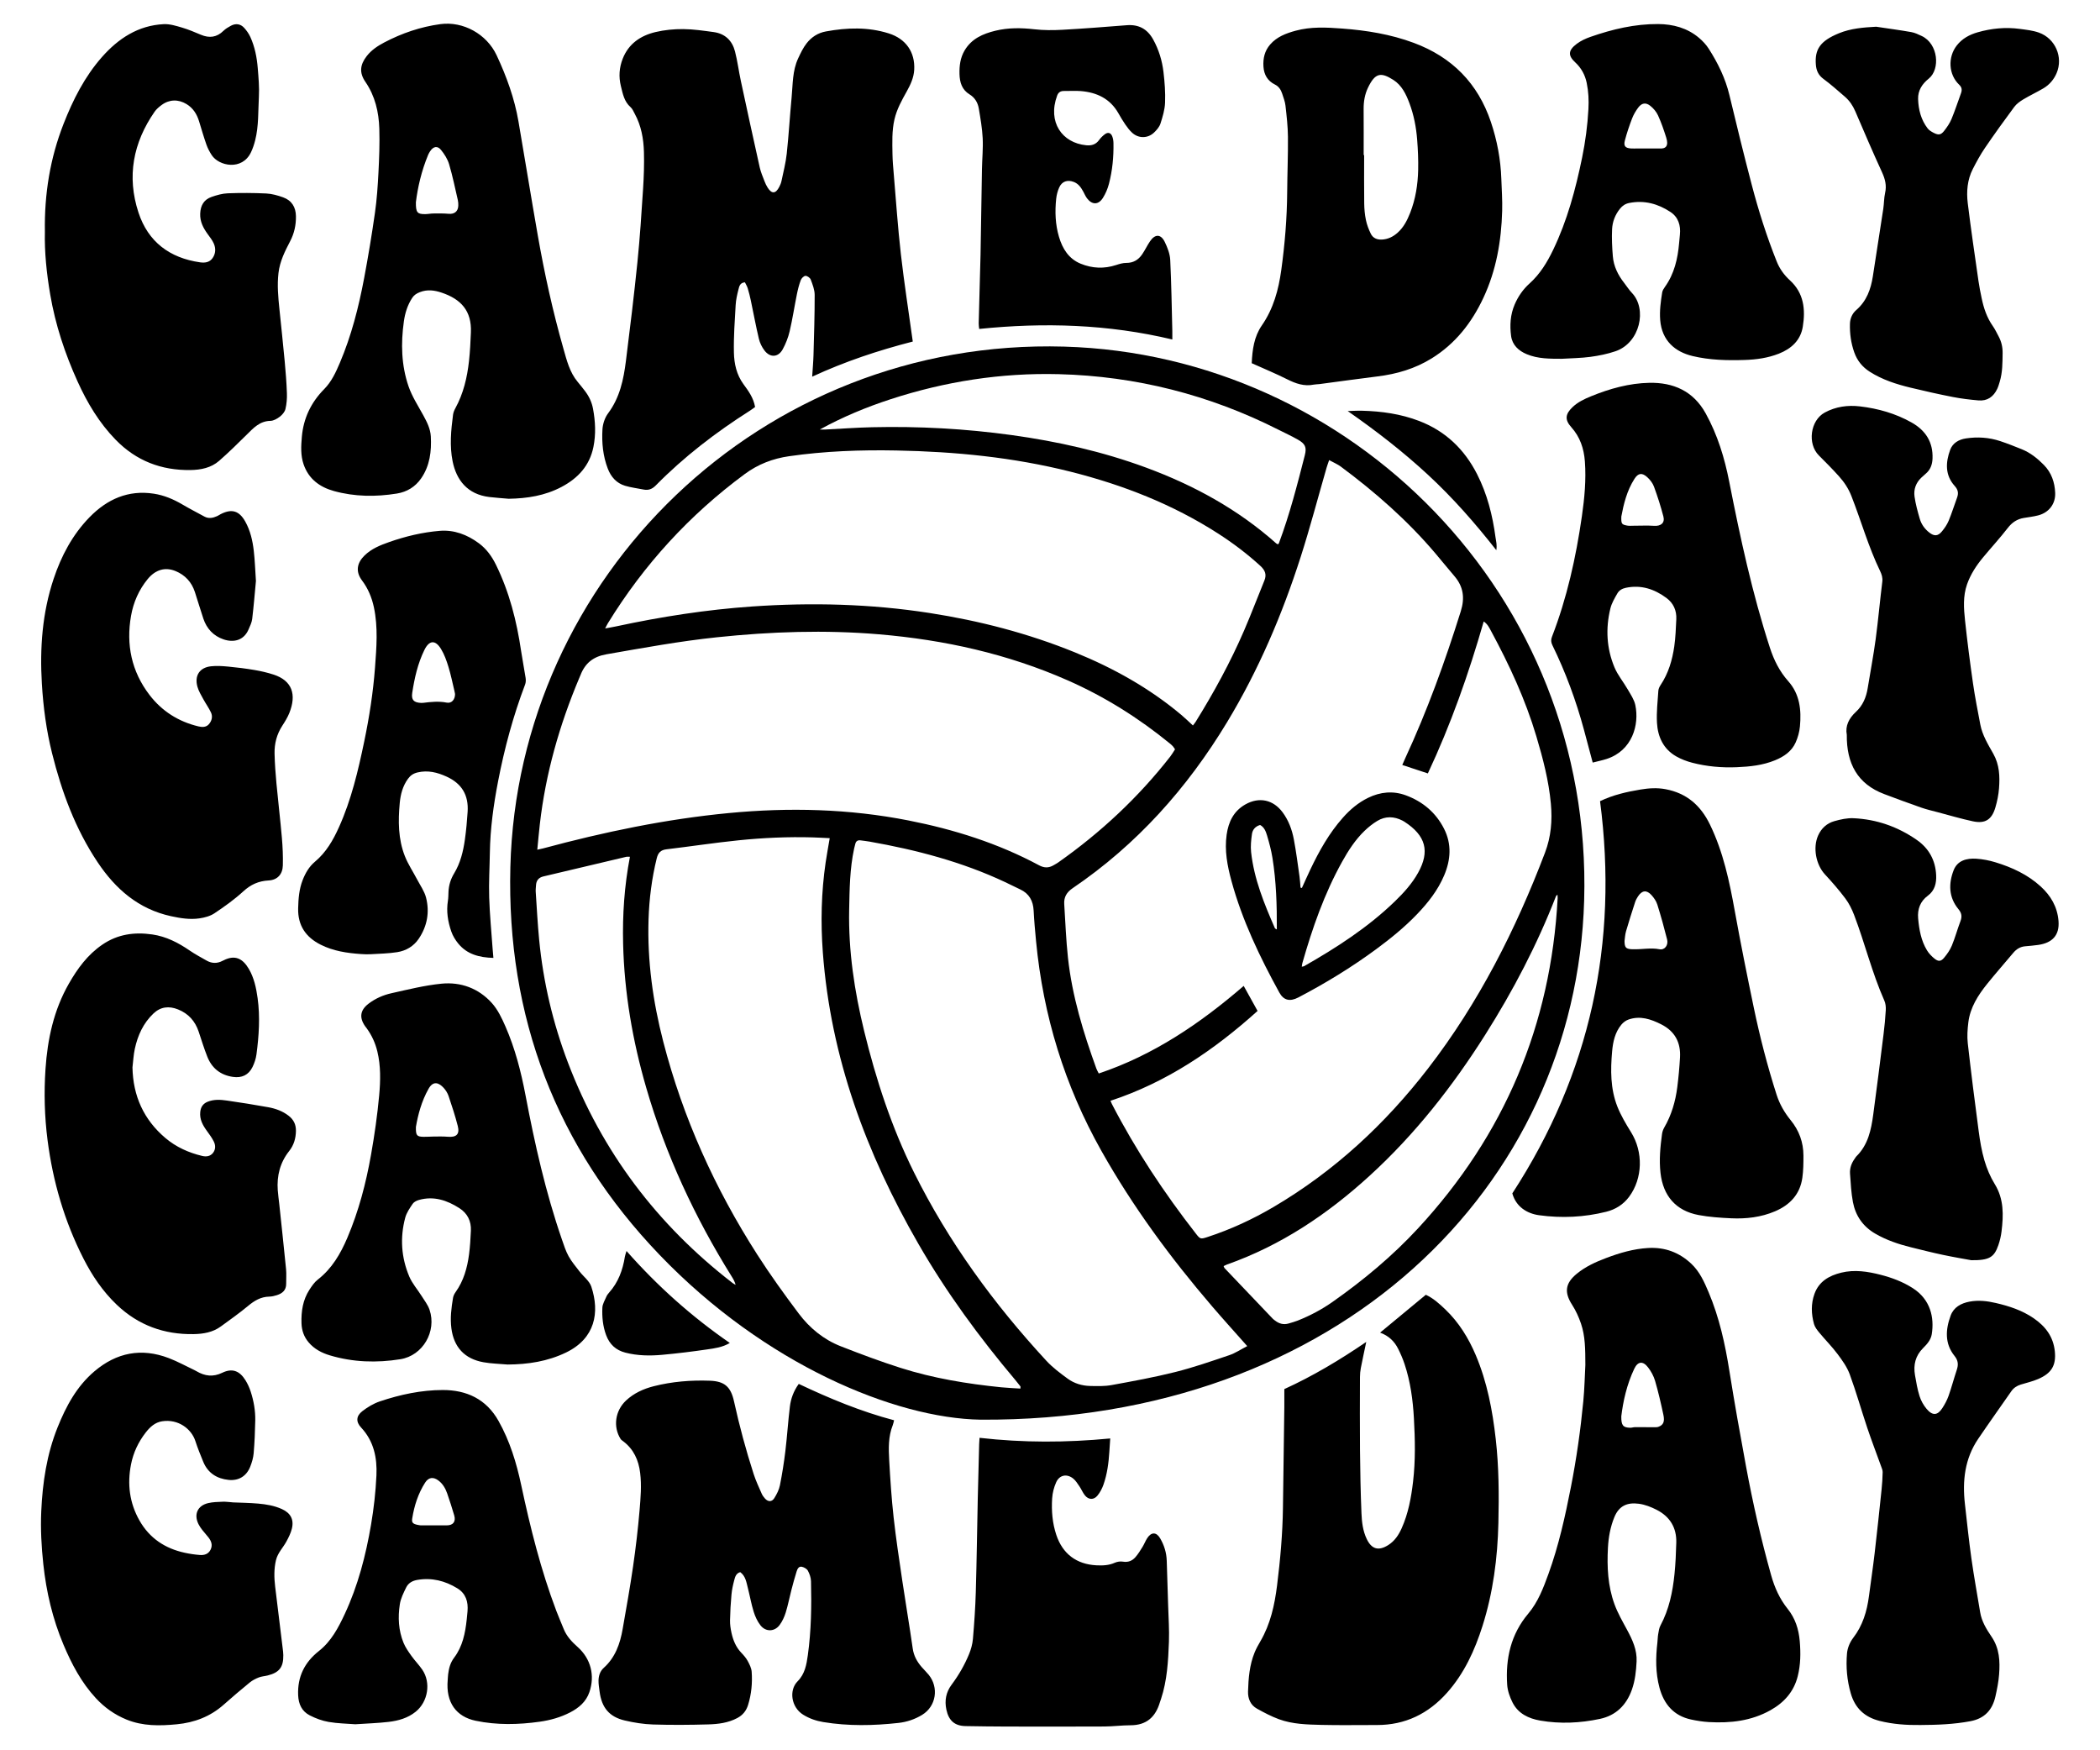
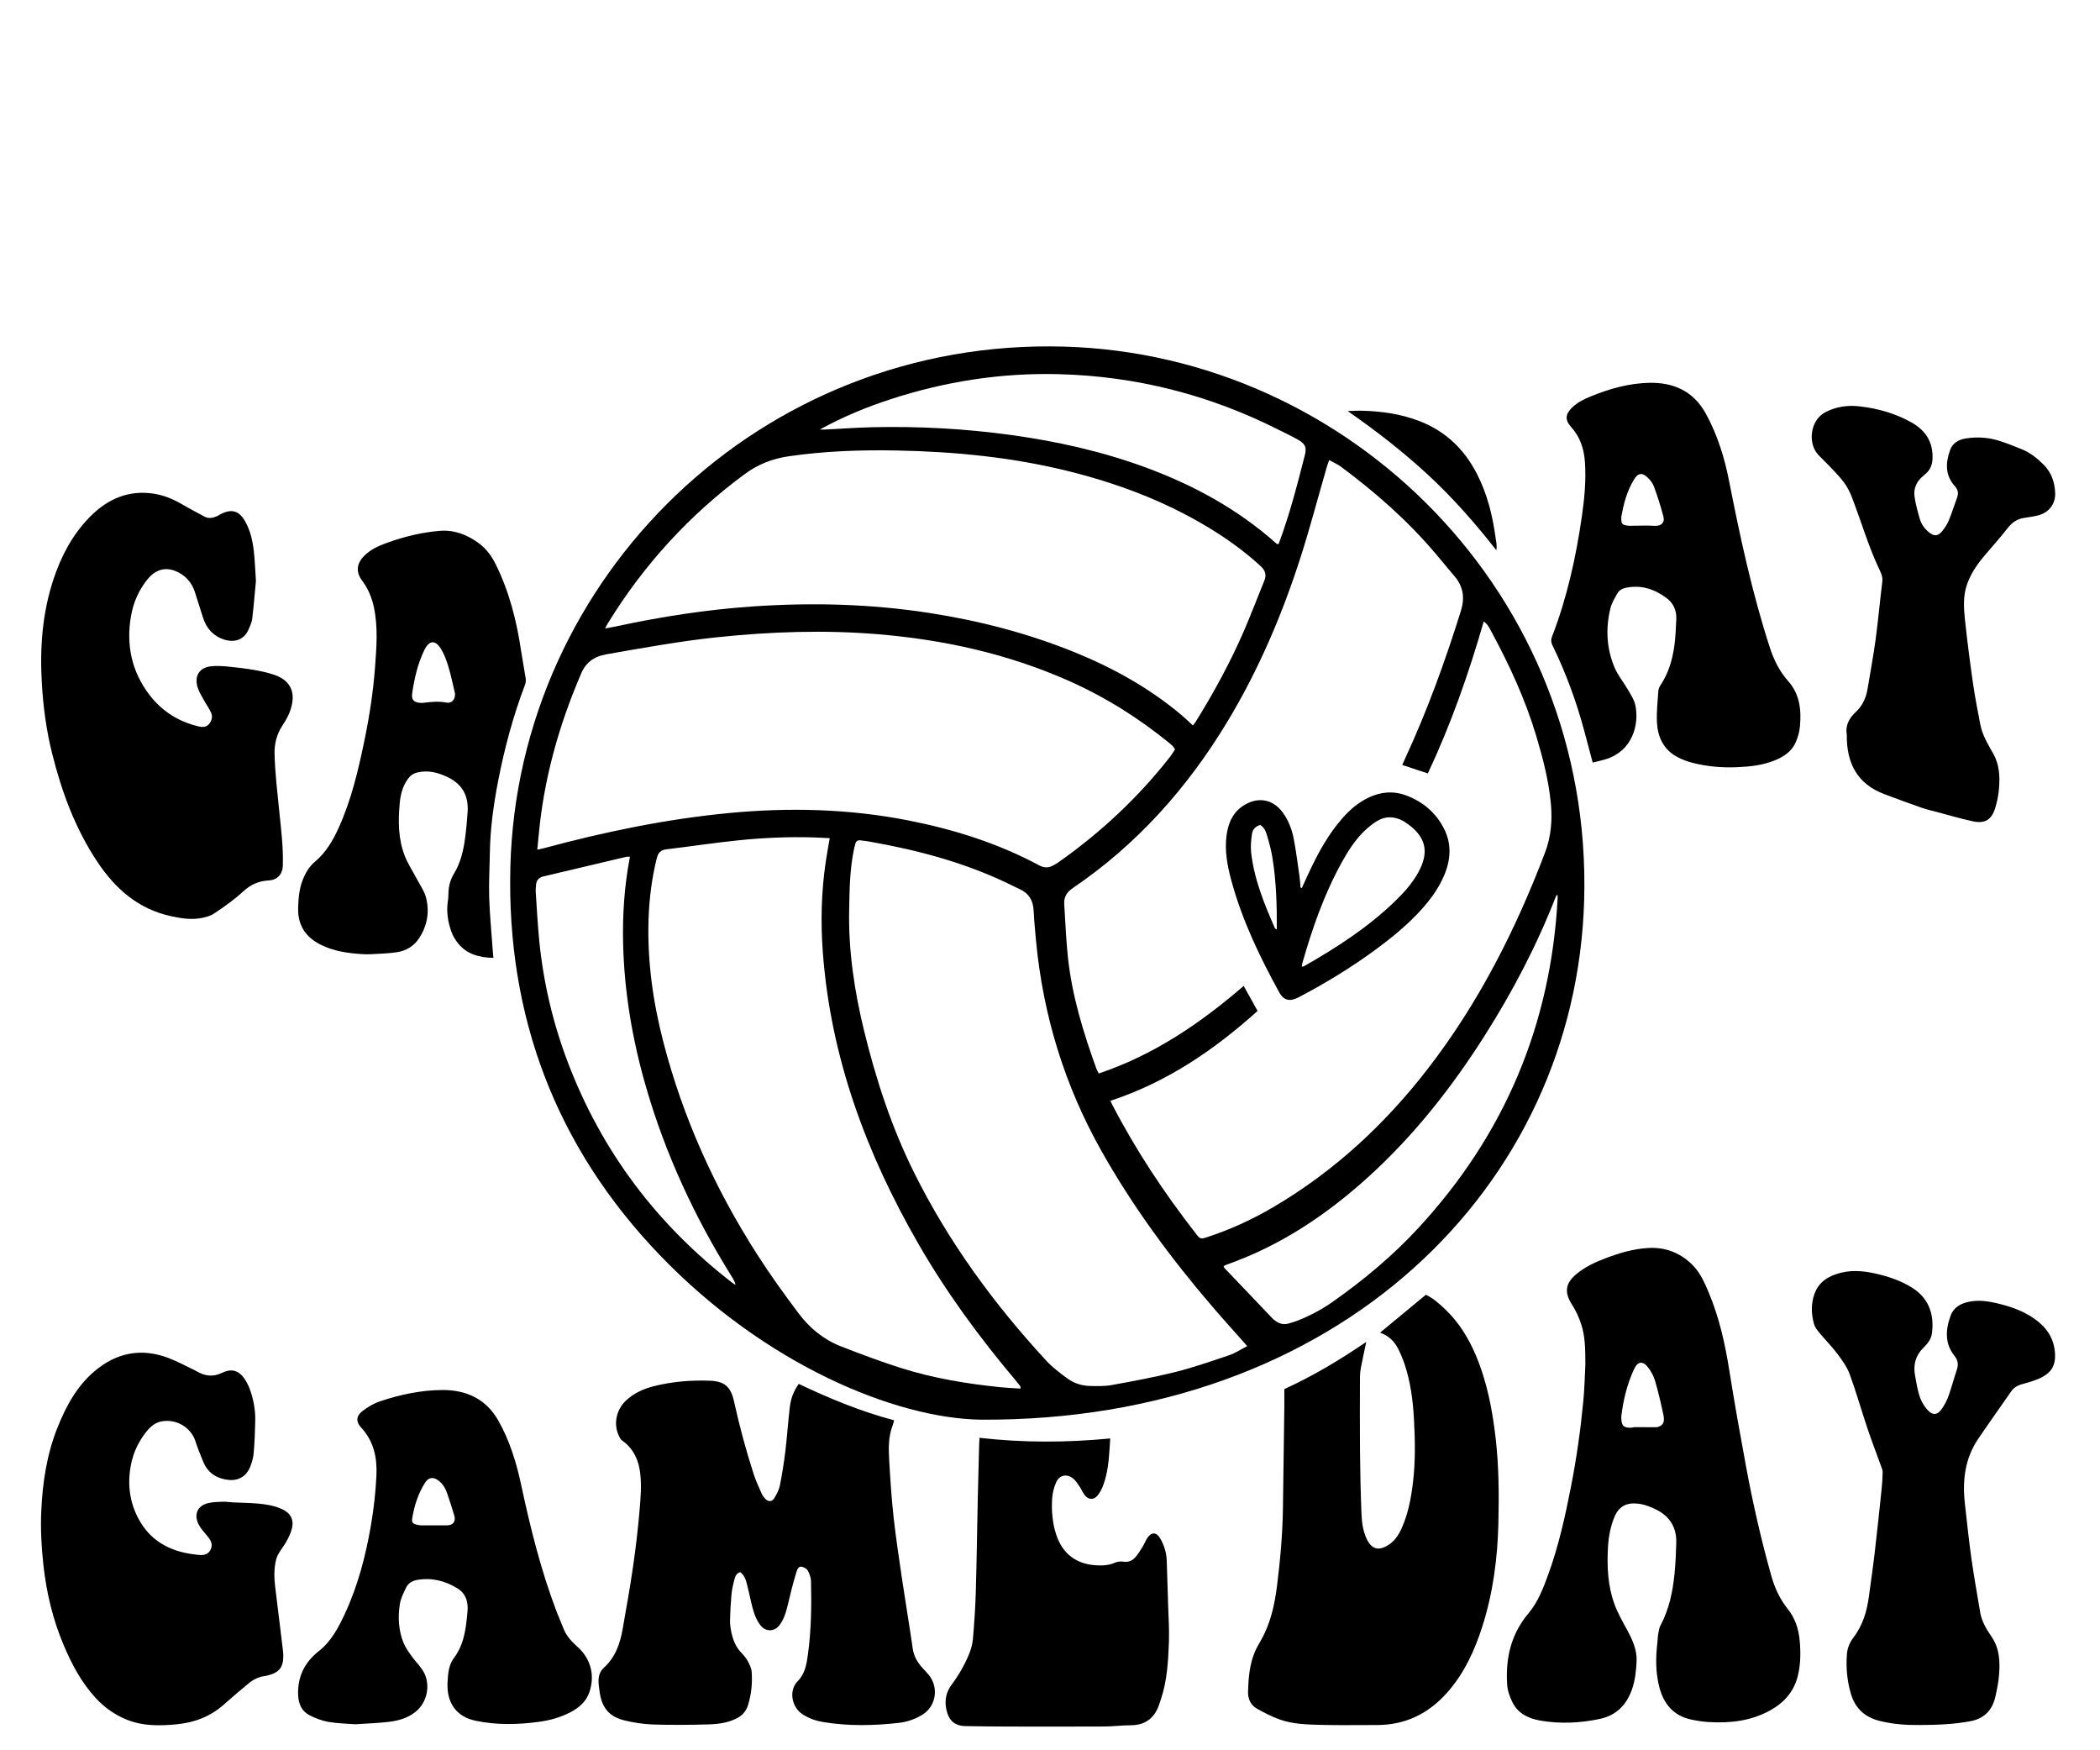
<svg xmlns="http://www.w3.org/2000/svg" version="1.1" id="Layer_1" x="0px" y="0px" width="720.001px" height="600.001px" viewBox="0 0 720.001 600.001" enable-background="new 0 0 720.001 600.001" xml:space="preserve">
  <path fill-rule="evenodd" clip-rule="evenodd" d="M318.418,574.128c3.5,4.313,2.614,10.762-2.25,13.729  c-2.509,1.53-5.235,2.444-8.104,2.763c-8.601,0.956-17.213,1.124-25.788-0.29c-2.444-0.403-4.781-1.199-6.931-2.544  c-4.087-2.556-4.914-8.381-1.877-11.433c2.498-2.509,3.05-5.697,3.504-8.957c1.169-8.41,1.288-16.871,1.086-25.338  c-0.029-1.223-0.479-2.525-1.065-3.613c-0.348-0.646-1.291-1.173-2.058-1.348c-1.063-0.241-1.541,0.751-1.801,1.579  c-0.667,2.128-1.254,4.282-1.814,6.44c-0.661,2.549-1.148,5.148-1.928,7.659c-0.466,1.499-1.154,3.012-2.083,4.266  c-1.742,2.353-4.748,2.441-6.567,0.136c-1.057-1.34-1.823-3.014-2.334-4.658c-0.828-2.66-1.298-5.43-1.995-8.134  c-0.508-1.974-0.774-4.099-2.62-5.452c-1.468,0.421-1.764,1.671-2.062,2.783c-0.431,1.613-0.789,3.27-0.941,4.93  c-0.27,2.936-0.438,5.887-0.493,8.834c-0.026,1.416,0.19,2.864,0.496,4.254c0.555,2.519,1.5,4.87,3.335,6.796  c0.824,0.864,1.646,1.79,2.21,2.828c0.632,1.163,1.291,2.462,1.382,3.741c0.273,3.836-0.084,7.637-1.232,11.355  c-0.632,2.045-1.829,3.495-3.684,4.486c-3.122,1.668-6.558,2.096-9.978,2.192c-6.31,0.179-12.633,0.229-18.941,0.028  c-3.244-0.103-6.521-0.631-9.688-1.372c-5.31-1.244-7.924-4.433-8.62-9.906c-0.16-1.263-0.393-2.533-0.37-3.797  c0.029-1.631,0.539-3.211,1.776-4.322c3.973-3.567,5.609-8.259,6.494-13.295c1.255-7.146,2.536-14.289,3.575-21.468  c0.923-6.383,1.68-12.8,2.228-19.226c0.363-4.267,0.724-8.575,0.204-12.867c-0.531-4.369-2.225-8.141-5.851-10.858  c-0.312-0.233-0.666-0.467-0.866-0.785c-2.634-4.191-1.848-9.675,1.887-13.17c2.699-2.524,5.991-4.003,9.495-4.894  c6.301-1.6,12.753-2.118,19.236-1.884c4.996,0.181,7.169,2.042,8.271,7.047c1.855,8.427,4.093,16.746,6.746,24.951  c0.733,2.269,1.76,4.445,2.716,6.637c0.282,0.647,0.71,1.266,1.193,1.784c1.085,1.165,2.346,1.165,3.191-0.199  c0.827-1.336,1.595-2.825,1.899-4.346c0.78-3.899,1.401-7.841,1.877-11.79c0.61-5.061,0.923-10.158,1.545-15.218  c0.332-2.695,1.239-5.266,3.043-7.776c10.541,5.001,21.272,9.455,32.682,12.468c-0.17,0.643-0.255,1.18-0.452,1.672  c-1.559,3.906-1.447,8.008-1.221,12.066c0.364,6.521,0.794,13.05,1.513,19.54c0.807,7.284,1.912,14.538,2.984,21.791  c1.143,7.728,2.469,15.429,3.566,23.163c0.357,2.517,1.478,4.518,3.067,6.358C316.786,572.374,317.664,573.199,318.418,574.128z   M617.055,562.563c0.354,4.104,0.309,8.124-0.7,12.101c-1.336,5.268-4.654,8.979-9.335,11.601  c-6.588,3.69-13.732,4.482-21.092,4.068c-2.058-0.115-4.123-0.445-6.141-0.88c-5.962-1.284-9.321-5.28-10.834-10.944  c-1.356-5.077-1.313-10.258-0.705-15.446c0.111-0.951,0.107-1.919,0.272-2.859c0.178-1.009,0.307-2.094,0.778-2.974  c2.962-5.527,4.195-11.524,4.817-17.665c0.362-3.565,0.51-7.159,0.61-10.744c0.145-5.138-2.202-8.938-6.726-11.25  c-1.892-0.967-3.984-1.793-6.067-2.075c-4.047-0.549-6.847,0.719-8.433,4.579c-1.394,3.392-2.012,6.915-2.205,10.48  c-0.355,6.563-0.041,13.135,2.241,19.375c1.115,3.051,2.773,5.917,4.324,8.792c1.841,3.413,3.457,6.888,3.256,10.865  c-0.164,3.26-0.502,6.501-1.611,9.634c-1.886,5.322-5.48,8.858-10.969,10.023c-6.748,1.432-13.617,1.756-20.451,0.575  c-3.978-0.688-7.562-2.381-9.487-6.177c-0.951-1.876-1.71-4.032-1.848-6.108c-0.593-8.97,1.237-17.27,7.226-24.374  c3.342-3.963,5.178-8.799,6.921-13.606c3.52-9.703,5.736-19.754,7.716-29.862c1.901-9.708,3.292-19.491,4.234-29.332  c0.426-4.443,0.515-8.918,0.706-12.453c-0.009-5.406-0.042-9.906-1.504-14.189c-0.765-2.24-1.774-4.463-3.052-6.45  c-2.728-4.244-2.371-7.354,1.606-10.619c3.004-2.464,6.483-4.043,10.089-5.403c4.651-1.755,9.38-3.143,14.378-3.432  c5.724-0.331,10.657,1.49,14.822,5.417c2.869,2.704,4.416,6.196,5.916,9.744c3.663,8.666,5.659,17.742,7.128,26.998  c1.737,10.945,3.696,21.857,5.711,32.756c2.323,12.559,5.16,25.003,8.612,37.308c1.184,4.216,2.92,8.067,5.668,11.5  C615.489,554.734,616.699,558.432,617.055,562.563z M570.302,484.973c-0.829-3.895-1.73-7.783-2.842-11.604  c-0.478-1.643-1.357-3.262-2.406-4.621c-1.766-2.29-3.515-2.101-4.742,0.486c-2.554,5.382-3.815,11.131-4.438,16.275  c-0.043,3.164,0.617,3.868,3.05,3.925c0.546,0.013,1.096-0.196,1.646-0.2c2.215-0.014,4.43,0.021,6.645,0.02  c0.457,0,0.949,0.02,1.366-0.132C570.268,488.506,570.822,487.416,570.302,484.973z M505.992,464.584  c-2.477-5.854-5.776-11.226-10.403-15.664c-2.055-1.971-4.18-3.896-6.734-5.067c-5.248,4.343-10.36,8.573-15.676,12.973  c2.983,1.103,4.894,2.991,6.155,5.484c0.862,1.704,1.626,3.478,2.229,5.288c2.009,6.021,2.854,12.284,3.205,18.572  c0.406,7.251,0.563,14.531-0.291,21.775c-0.646,5.481-1.633,10.894-3.917,15.974c-1.027,2.286-2.376,4.328-4.566,5.721  c-3.303,2.1-5.691,1.47-7.379-2.026c-1.35-2.793-1.7-5.839-1.825-8.847c-0.298-7.179-0.435-14.365-0.504-21.55  c-0.081-8.396-0.031-16.794-0.01-25.19c0.003-1.028,0.104-2.071,0.299-3.08c0.556-2.867,1.184-5.721,1.855-8.932  c-9.111,6.224-18.396,11.76-28.085,16.168c0,2.324,0.021,4.236-0.004,6.149c-0.152,11.502-0.319,23.004-0.473,34.506  c-0.12,8.939-0.904,17.83-2.019,26.692c-0.841,6.689-2.263,13.211-5.725,19.125c-0.725,1.237-1.431,2.503-1.972,3.826  c-1.75,4.278-2.119,8.823-2.252,13.371c-0.07,2.429,0.832,4.638,3.055,5.876c2.432,1.354,4.928,2.667,7.532,3.626  c4.704,1.73,9.707,1.826,14.642,1.949c6.314,0.155,12.635,0.026,18.952,0.04c9.713,0.021,17.635-3.875,24.026-11.04  c5.915-6.631,9.525-14.555,12.173-22.891c3.645-11.477,5.184-23.351,5.457-35.354c0.218-9.574,0.178-19.155-0.903-28.706  C511.718,483.476,509.88,473.777,505.992,464.584z M96.632,517.305c-2.582-1.162-5.341-1.627-8.117-1.872  c-2.934-0.26-5.887-0.286-8.833-0.414c0-0.006,0.001-0.013,0.001-0.019c-1.116-0.074-2.235-0.245-3.346-0.201  c-1.67,0.067-3.38,0.093-4.992,0.478c-3.625,0.863-4.945,3.861-3.298,7.19c0.351,0.709,0.817,1.372,1.301,2.002  c0.681,0.886,1.458,1.697,2.14,2.581c0.982,1.273,1.489,2.654,0.686,4.228c-0.765,1.499-2.152,1.888-3.638,1.775  c-1.741-0.131-3.486-0.391-5.194-0.76c-6.74-1.459-12.064-4.978-15.515-11.047c-3.421-6.019-4.229-12.474-2.911-19.214  c0.795-4.065,2.524-7.729,5.073-10.995c1.459-1.87,3.167-3.447,5.609-3.822c5.48-0.841,10.013,2.566,11.377,6.754  c0.79,2.426,1.743,4.804,2.722,7.162c1.601,3.854,4.681,5.778,8.707,6.186c3.447,0.349,6.11-1.297,7.387-4.527  c0.58-1.469,1.05-3.051,1.181-4.614c0.313-3.732,0.477-7.482,0.545-11.229c0.061-3.37-0.517-6.686-1.558-9.889  c-0.44-1.354-1.045-2.691-1.795-3.9c-2.015-3.248-4.538-4.224-7.947-2.576c-3.19,1.541-5.983,1.151-8.841-0.524  c-0.207-0.122-0.417-0.239-0.634-0.342c-2.957-1.401-5.838-2.998-8.886-4.161c-9.357-3.573-17.878-1.916-25.483,4.539  c-6.091,5.169-9.729,11.985-12.639,19.236c-3.699,9.218-5.146,18.915-5.587,28.759c-0.271,6.058,0.06,12.115,0.712,18.165  c1.026,9.511,3.186,18.702,6.904,27.527c2.808,6.665,6.142,12.994,11.108,18.355c2.98,3.217,6.448,5.678,10.517,7.336  c5.592,2.28,11.378,2.181,17.232,1.616c6.062-0.584,11.474-2.633,16.076-6.72c2.926-2.598,5.911-5.133,8.94-7.609  c0.902-0.737,2-1.294,3.09-1.726c0.951-0.375,2.025-0.428,3.031-0.677c4.012-0.994,5.446-2.862,5.38-6.97  c-0.006-0.399-0.024-0.8-0.073-1.195c-0.906-7.433-1.835-14.862-2.72-22.297c-0.359-3.023-0.437-6.03,0.276-9.051  c0.597-2.528,2.431-4.28,3.599-6.439c0.748-1.382,1.471-2.836,1.847-4.347C100.855,520.887,99.616,518.649,96.632,517.305z   M697.298,451.925c-3.953-2.73-8.415-4.19-13.02-5.255c-2.963-0.685-5.982-1.046-9.029-0.463c-2.917,0.559-5.403,1.922-6.452,4.77  c-1.752,4.757-2.102,9.585,1.324,13.834c1.285,1.594,1.362,3.02,0.77,4.797c-0.984,2.95-1.771,5.969-2.809,8.898  c-0.528,1.492-1.306,2.932-2.177,4.259c-1.6,2.436-3.303,2.65-5.36,0.2c-1.051-1.252-1.916-2.794-2.408-4.349  c-0.741-2.343-1.157-4.8-1.573-7.231c-0.6-3.499,0.152-6.617,2.753-9.225c1.344-1.349,2.68-2.771,3.001-4.795  c0.891-5.599-0.35-11.853-6.533-15.798c-3.421-2.183-7.141-3.578-11.004-4.568c-4.429-1.135-8.95-1.841-13.511-0.723  c-4.136,1.015-7.614,2.98-9.164,7.254c-1.238,3.414-1.114,6.924-0.16,10.362c0.303,1.09,1.111,2.095,1.858,2.997  c2.038,2.458,4.309,4.735,6.217,7.286c1.612,2.153,3.253,4.44,4.167,6.931c2.226,6.062,3.976,12.295,6.032,18.42  c1.474,4.386,3.141,8.705,4.706,13.061c0.24,0.671,0.569,1.376,0.557,2.059c-0.038,1.989-0.166,3.981-0.373,5.961  c-0.762,7.289-1.526,14.579-2.378,21.858c-0.573,4.907-1.306,9.796-1.949,14.694c-0.686,5.215-2.137,10.084-5.437,14.361  c-1.118,1.45-1.933,3.447-2.09,5.264c-0.398,4.624-0.008,9.235,1.308,13.753c1.48,5.086,4.776,8.113,9.858,9.392  c4.606,1.158,9.283,1.474,14.006,1.411c5.747-0.03,11.468-0.235,17.15-1.308c4.879-0.921,7.544-3.889,8.576-8.515  c0.554-2.483,1.063-5.006,1.252-7.536c0.337-4.496,0.146-8.885-2.573-12.884c-1.732-2.548-3.402-5.239-3.922-8.408  c-1.008-6.136-2.134-12.256-3-18.411c-0.878-6.23-1.519-12.494-2.23-18.747c-0.901-7.915-0.046-15.505,4.549-22.277  c3.721-5.485,7.571-10.882,11.356-16.322c0.813-1.168,1.924-1.887,3.264-2.301c1.985-0.613,4.038-1.072,5.936-1.891  c4.482-1.935,6.236-4.553,5.724-9.518C703.989,458.187,701.301,454.688,697.298,451.925z M202.086,580.045  c-1.138,3.325-3.599,5.407-6.581,6.955c-3.292,1.71-6.849,2.704-10.49,3.213c-7.315,1.023-14.654,1.188-21.934-0.334  c-6.606-1.38-10.293-6.208-9.576-14.034c0.058-0.635,0.06-1.276,0.142-1.907c0.267-2.055,0.724-3.93,2.076-5.716  c2.873-3.797,3.796-8.374,4.292-13.027c0.101-0.947,0.198-1.896,0.279-2.846c0.278-3.259-0.567-6.076-3.485-7.866  c-4.219-2.587-8.767-3.735-13.747-2.882c-1.717,0.295-3.075,1.104-3.803,2.592c-0.901,1.844-1.874,3.773-2.178,5.764  c-0.683,4.461-0.463,8.957,1.272,13.2c0.654,1.599,1.696,3.064,2.708,4.486c1.157,1.624,2.579,3.063,3.707,4.704  c3.063,4.456,1.983,11.025-2.239,14.433c-2.723,2.196-5.952,3.101-9.298,3.491c-3.642,0.426-7.32,0.534-11.418,0.811  c-2.77-0.22-5.986-0.258-9.117-0.797c-2.236-0.385-4.475-1.214-6.501-2.256c-2.679-1.378-3.837-3.797-3.971-6.887  c-0.276-6.358,2.217-11.301,7.129-15.179c4.213-3.325,6.637-7.942,8.838-12.655c4.559-9.762,7.232-20.119,9.032-30.683  c0.948-5.563,1.579-11.215,1.839-16.851c0.278-6.012-0.881-11.744-5.253-16.415c-1.828-1.953-1.714-3.947,0.414-5.599  c1.797-1.393,3.86-2.634,6.002-3.355c6.993-2.356,14.256-3.898,21.604-3.903c8.081-0.005,14.857,3.042,19.096,10.597  c3.884,6.92,6.14,14.32,7.782,22.018c3.116,14.604,6.729,29.083,12.027,43.082c0.791,2.091,1.701,4.136,2.531,6.212  c1.009,2.524,2.808,4.418,4.794,6.188C202.558,568.606,204.033,574.357,202.086,580.045z M155.729,519.464  c-0.739-2.521-1.543-5.026-2.406-7.509c-0.61-1.752-1.538-3.352-3.068-4.479c-1.732-1.275-3.333-1.051-4.497,0.771  c-2.393,3.748-3.728,7.915-4.425,12.279c-0.222,1.391,0.189,1.8,1.618,2.155c0.538,0.134,1.096,0.188,1.277,0.218  c3.233,0,6.089,0.006,8.946-0.001C155.366,522.895,156.359,521.616,155.729,519.464z M400.026,535.046  c-0.082-2.78-0.879-5.358-2.276-7.729c-1.292-2.193-3.045-2.177-4.442,0.004c-0.601,0.938-0.994,2.007-1.581,2.954  c-0.752,1.215-1.503,2.454-2.438,3.522c-1.094,1.253-2.498,1.836-4.28,1.54c-0.888-0.147-1.95-0.003-2.773,0.366  c-2.052,0.92-4.16,1.001-6.331,0.888c-6.82-0.357-11.561-3.908-13.736-10.407c-1.36-4.065-1.7-8.294-1.433-12.529  c0.117-1.869,0.613-3.809,1.379-5.519c1.121-2.498,3.589-3.02,5.765-1.344c0.911,0.702,1.557,1.782,2.226,2.757  c0.675,0.983,1.119,2.137,1.859,3.06c1.243,1.55,3.04,1.633,4.302,0.094c0.888-1.082,1.588-2.404,2.055-3.729  c1.28-3.635,1.78-7.436,2.023-11.271c0.093-1.469,0.194-2.937,0.306-4.597c-15.059,1.445-29.796,1.489-44.808-0.219  c-0.057,0.91-0.116,1.534-0.132,2.16c-0.164,6.226-0.342,12.45-0.477,18.677c-0.23,10.701-0.365,21.405-0.676,32.104  c-0.156,5.336-0.529,10.671-0.984,15.99c-0.154,1.797-0.666,3.628-1.359,5.3c-1.532,3.695-3.526,7.156-5.931,10.372  c-1.929,2.578-2.489,5.431-1.806,8.599c0.807,3.739,2.833,5.558,6.598,5.619c4.636,0.076,9.272,0.146,13.909,0.155  c11.199,0.021,22.397,0.04,33.596-0.016c3.025-0.015,6.05-0.42,9.075-0.426c5.461-0.011,8.551-2.879,10.022-7.884  c0.112-0.383,0.264-0.754,0.389-1.133c2.104-6.366,2.462-12.991,2.709-19.6c0.154-4.139-0.15-8.295-0.271-12.442  C400.355,545.256,400.177,540.151,400.026,535.046z" />
-   <path fill-rule="evenodd" clip-rule="evenodd" d="M101.464,387.644c-0.031,2.557-0.708,4.907-2.306,6.921  c-3.143,3.958-4.284,8.488-3.925,13.451c0.115,1.589,0.35,3.169,0.518,4.754c0.787,7.444,1.6,14.887,2.332,22.336  c0.161,1.641,0.011,3.31,0.035,4.965c0.031,2.222-1.313,3.327-3.216,3.924c-0.83,0.261-1.712,0.473-2.574,0.488  c-2.883,0.055-5.1,1.378-7.263,3.182c-2.993,2.496-6.198,4.742-9.346,7.049c-2.768,2.028-6.024,2.565-9.321,2.624  c-10.109,0.176-18.954-3.013-26.354-10.059c-4.814-4.584-8.456-9.996-11.44-15.86c-6.505-12.787-10.469-26.35-12.298-40.578  c-1.043-8.115-1.252-16.252-0.705-24.377c0.692-10.272,2.833-20.229,8.033-29.3c2.961-5.165,6.397-9.879,11.438-13.328  c5.281-3.612,11.029-4.386,17.142-3.504c4.76,0.687,8.917,2.83,12.845,5.528c1.835,1.262,3.82,2.308,5.757,3.417  c1.795,1.028,3.632,1.068,5.478,0.104c0.142-0.074,0.291-0.133,0.434-0.204c3.874-1.957,6.521-0.566,8.584,2.953  c1.806,3.081,2.535,6.535,3.017,10.024c0.891,6.449,0.453,12.89-0.395,19.302c-0.195,1.475-0.695,2.969-1.35,4.311  c-1.347,2.763-3.696,3.842-6.729,3.396c-4.252-0.624-7.2-2.962-8.767-6.908c-1.118-2.815-2.007-5.724-2.968-8.601  c-1.21-3.621-3.518-6.201-7.088-7.628c-3.094-1.236-5.957-0.93-8.414,1.4c-3.482,3.299-5.389,7.493-6.389,12.095  c-0.454,2.09-0.549,4.258-0.808,6.391c0.192,9.79,3.856,17.91,11.302,24.212c3.644,3.084,7.943,5.021,12.594,6.132  c1.414,0.337,2.78,0.144,3.714-1.037c0.917-1.16,0.912-2.599,0.291-3.862c-0.627-1.276-1.486-2.45-2.332-3.604  c-1.448-1.977-2.609-4.015-2.328-6.604c0.181-1.663,0.948-2.821,2.524-3.463c2.167-0.882,4.414-0.729,6.62-0.413  c4.731,0.677,9.454,1.436,14.157,2.284c2.518,0.454,4.909,1.317,6.992,2.922C100.678,383.806,101.49,385.497,101.464,387.644z   M613.938,383.987c2.908,3.563,4.369,7.586,4.385,12.127c0.009,2.544-0.02,5.115-0.374,7.627c-0.797,5.658-4.235,9.312-9.366,11.496  c-4.802,2.044-9.872,2.631-15.017,2.394c-3.739-0.172-7.513-0.424-11.183-1.11c-7.816-1.461-12.186-6.595-13.069-14.438  c-0.506-4.494-0.08-8.902,0.519-13.323c0.104-0.768,0.377-1.563,0.765-2.233c2.484-4.287,3.842-8.942,4.466-13.81  c0.435-3.396,0.744-6.813,0.938-10.23c0.288-5.106-1.75-8.961-6.418-11.326c-3.577-1.813-7.239-3.049-11.24-1.661  c-0.911,0.316-1.813,0.996-2.437,1.744c-2.187,2.629-2.889,5.89-3.18,9.147c-0.572,6.396-0.604,12.835,1.785,18.916  c1.215,3.092,2.963,6.006,4.722,8.845c4.198,6.775,3.996,15.782-0.667,22.086c-1.987,2.686-4.706,4.369-7.861,5.157  c-7.589,1.897-15.316,2.247-23.048,1.184c-4.123-0.566-7.895-2.92-9.147-7.485c26.701-41.014,36.417-85.928,30.076-134.453  c4.488-2.151,9.143-3.197,13.865-3.982c2.842-0.473,5.682-0.664,8.567-0.125c7.266,1.355,12.075,5.569,15.265,12.152  c4.552,9.393,6.656,19.414,8.491,29.574c2,11.067,4.219,22.098,6.512,33.108c2.1,10.083,4.674,20.05,7.819,29.868  C610.151,378.499,611.816,381.388,613.938,383.987z M571.584,322.061c-1.005-4.016-2.117-8.01-3.352-11.96  c-0.367-1.177-1.146-2.307-1.982-3.234c-1.697-1.88-3.265-1.688-4.647,0.421c-0.39,0.594-0.753,1.235-0.971,1.906  c-1.081,3.331-2.157,6.665-3.129,10.028c-0.35,1.212-0.398,2.51-0.522,3.348c0.025,2.201,0.449,2.656,2.244,2.819  c0.238,0.022,0.479,0.006,0.719,0.014c3.003,0.104,5.978-0.594,9.026,0.004C570.765,325.759,572.068,323.998,571.584,322.061z   M202.74,441.07c2.916,8.813,1.345,17.732-8.652,22.565c-6.346,3.067-13.056,4.082-20.037,4.129  c-2.775-0.249-5.587-0.295-8.318-0.789c-6.448-1.167-10.123-5.152-10.969-11.597c-0.463-3.521-0.024-7.012,0.562-10.479  c0.115-0.681,0.458-1.378,0.865-1.945c2.784-3.88,4.01-8.32,4.625-12.949c0.356-2.682,0.505-5.396,0.632-8.101  c0.155-3.293-1.179-5.972-3.935-7.738c-4.226-2.71-8.777-4.245-13.857-2.825c-0.792,0.222-1.72,0.674-2.154,1.312  c-1.016,1.498-2.114,3.081-2.571,4.792c-1.824,6.841-1.357,13.648,1.392,20.153c1.009,2.388,2.827,4.428,4.225,6.657  c0.972,1.549,2.156,3.051,2.729,4.747c2.5,7.398-2.29,15.7-10.002,16.938c-8.109,1.301-16.246,1.054-24.191-1.325  c-2.775-0.831-5.322-2.161-7.258-4.442c-1.617-1.904-2.381-4.086-2.457-6.58c-0.123-4.076,0.457-7.98,2.715-11.46  c0.818-1.26,1.71-2.586,2.874-3.488c4.848-3.763,7.789-8.836,10.127-14.321c3.901-9.151,6.401-18.731,8.128-28.491  c1.193-6.739,2.167-13.537,2.79-20.35c0.456-4.98,0.578-10.031-0.618-15.008c-0.704-2.932-1.913-5.57-3.669-7.988  c-0.188-0.259-0.399-0.501-0.58-0.765c-2.031-2.964-1.628-5.499,1.266-7.692c2.329-1.764,5.001-2.929,7.798-3.553  c5.679-1.269,11.375-2.696,17.143-3.27c6.663-0.661,12.741,1.586,17.282,6.619c2.031,2.251,3.425,5.194,4.662,8.02  c3.308,7.557,5.35,15.501,6.889,23.604c3.173,16.707,6.898,33.286,12.463,49.394c0.678,1.961,1.31,3.976,2.303,5.778  c1.026,1.86,2.435,3.517,3.737,5.216C200.032,437.6,202.087,439.096,202.74,441.07z M156.947,385.977  c-0.885-3.459-2.002-6.862-3.146-10.247c-0.347-1.026-0.98-2.034-1.716-2.834c-1.483-1.611-3.467-2.641-5.158,0.354  c-2.416,4.278-3.628,8.957-4.329,13.063c-0.06,2.938,0.296,3.332,2.604,3.39c1.191,0.029,2.384-0.093,3.577-0.098  c1.571-0.006,3.15-0.056,4.711,0.077C156.486,389.937,157.68,388.839,156.947,385.977z M699.643,303.859  c-4.458-4.061-9.802-6.526-15.488-8.262c-2.12-0.647-4.356-1.087-6.564-1.229c-3.28-0.211-6.468,0.583-7.773,3.955  c-1.787,4.614-1.702,9.28,1.635,13.318c1.13,1.366,1.31,2.545,0.701,4.141c-1.052,2.756-1.813,5.625-2.938,8.347  c-0.625,1.514-1.615,2.929-2.672,4.196c-1.089,1.306-1.992,1.348-3.319,0.266c-0.971-0.791-1.895-1.747-2.54-2.811  c-2.035-3.353-2.698-7.141-3.035-10.975c-0.275-3.146,0.721-5.832,3.341-7.77c2.374-1.757,2.96-4.298,2.838-6.998  c-0.231-5.097-2.454-9.203-6.667-12.129c-6.507-4.52-13.75-7.049-21.648-7.423c-2.177-0.103-4.451,0.404-6.576,1  c-2.555,0.717-4.45,2.415-5.574,4.914c-1.863,4.141-0.769,10.002,2.342,13.354c2.443,2.633,4.815,5.355,6.969,8.225  c1.27,1.693,2.257,3.674,3.016,5.661c3.697,9.692,6.135,19.83,10.359,29.344c0.432,0.973,0.565,2.174,0.506,3.251  c-0.154,2.78-0.428,5.558-0.771,8.321c-1.143,9.173-2.292,18.346-3.53,27.507c-0.711,5.257-1.772,10.418-5.803,14.357  c-0.225,0.22-0.363,0.524-0.552,0.783c-1.121,1.537-1.741,3.273-1.604,5.156c0.235,3.253,0.389,6.539,0.997,9.731  c0.894,4.679,3.426,8.35,7.644,10.802c3.837,2.231,7.973,3.622,12.243,4.678c3.645,0.9,7.286,1.824,10.957,2.6  c3.814,0.807,7.663,1.448,9.733,1.833c6.206,0.071,7.865-1.032,9.294-5.196c0.514-1.497,0.882-3.075,1.074-4.646  c0.683-5.604,0.852-11.097-2.317-16.241c-1.53-2.484-2.707-5.277-3.532-8.081c-0.964-3.274-1.533-6.691-1.985-10.084  c-1.339-10.028-2.603-20.068-3.739-30.122c-0.266-2.351-0.096-4.795,0.195-7.157c0.627-5.099,3.313-9.287,6.439-13.181  c2.898-3.611,5.979-7.076,8.948-10.633c1.079-1.293,2.368-2.113,4.063-2.27c1.51-0.14,3.026-0.253,4.525-0.472  c4.611-0.671,7.356-3.121,6.937-8.247C705.373,310.848,703.131,307.036,699.643,303.859z M214.803,428.844  c-0.266,0.916-0.479,1.438-0.564,1.979c-0.729,4.578-2.27,8.788-5.418,12.302c-0.37,0.412-0.72,0.882-0.933,1.387  c-0.522,1.237-1.306,2.495-1.363,3.771c-0.142,3.183,0.159,6.354,1.293,9.405c1.179,3.167,3.333,5.163,6.606,6.004  c4.158,1.068,8.391,1.125,12.607,0.741c5.167-0.471,10.324-1.101,15.457-1.856c2.529-0.372,5.143-0.68,7.735-2.203  C237.101,451.307,225.46,440.925,214.803,428.844z" />
  <path fill-rule="evenodd" clip-rule="evenodd" d="M14.353,234.357c-0.731-12.229,0.142-24.239,4.027-35.907  c2.626-7.888,6.47-15.152,12.324-21.15c6.015-6.164,13.224-9.412,22.027-8.065c3.513,0.537,6.734,1.9,9.798,3.701  c2.472,1.454,5.029,2.764,7.548,4.138c1.482,0.808,2.933,0.495,4.362-0.144c0.436-0.195,0.83-0.48,1.257-0.698  c3.754-1.908,6.31-1.162,8.386,2.541c1.747,3.115,2.524,6.557,2.929,10.052c0.376,3.242,0.477,6.517,0.737,10.344  c-0.379,3.986-0.744,8.511-1.281,13.016c-0.147,1.231-0.747,2.428-1.25,3.594c-1.672,3.883-5.232,4.541-8.596,3.388  c-3.464-1.188-5.751-3.67-6.911-7.13c-1.015-3.026-1.903-6.095-2.903-9.127c-1.113-3.375-3.334-5.792-6.617-7.146  c-3.587-1.479-6.927-0.47-9.582,2.776c-3.005,3.674-4.864,7.938-5.676,12.535c-1.747,9.896,0.152,19.091,6.327,27.148  c4.27,5.571,9.937,9.156,16.796,10.789c1.306,0.311,2.628,0.313,3.562-0.752c1.002-1.144,1.375-2.62,0.715-4.029  c-0.738-1.579-1.789-3.008-2.619-4.547c-0.75-1.39-1.609-2.78-2.026-4.279c-1.061-3.813,0.752-6.568,4.639-7.003  c1.957-0.219,3.978-0.079,5.95,0.108c3.007,0.284,6.012,0.661,8.989,1.166c2.191,0.372,4.38,0.876,6.493,1.56  c6.468,2.091,7.947,6.875,5.453,13.146c-0.615,1.545-1.517,2.997-2.427,4.4c-1.893,2.918-2.727,6.136-2.65,9.547  c0.077,3.424,0.332,6.849,0.648,10.261c0.574,6.186,1.319,12.356,1.858,18.544c0.276,3.168,0.418,6.366,0.333,9.543  c-0.082,3.032-1.874,4.985-4.865,5.143c-3.44,0.181-6.138,1.393-8.699,3.741c-3.041,2.791-6.45,5.218-9.891,7.517  c-1.458,0.974-3.366,1.477-5.136,1.737c-3.265,0.479-6.525-0.043-9.738-0.742c-11.135-2.425-19.005-9.27-25.171-18.487  c-7.653-11.44-12.319-24.123-15.625-37.366C15.894,250.386,14.835,242.43,14.353,234.357z M542.354,177.029  c0.897-6.229,1.505-12.516,1.036-18.841c-0.328-4.419-1.65-8.402-4.684-11.778c-2.266-2.522-2.046-4.446,0.425-6.816  c1.83-1.756,4.069-2.809,6.366-3.748c6.405-2.618,13.078-4.475,19.971-4.614c8.231-0.167,15.09,2.79,19.338,10.48  c4.066,7.361,6.465,15.222,8.076,23.428c3.77,19.188,7.89,38.295,13.95,56.928c1.38,4.24,3.303,8.095,6.285,11.447  c3.964,4.456,4.53,9.897,4.003,15.512c-0.175,1.869-0.703,3.785-1.473,5.499c-1.379,3.067-4.012,4.85-7.076,6.104  c-4.218,1.726-8.63,2.183-13.127,2.37c-5.145,0.213-10.215-0.232-15.184-1.514c-1.913-0.493-3.83-1.214-5.542-2.188  c-4.421-2.516-6.346-6.719-6.614-11.549c-0.201-3.637,0.233-7.313,0.472-10.965c0.044-0.675,0.398-1.391,0.785-1.972  c2.672-4.016,3.995-8.526,4.672-13.214c0.443-3.069,0.542-6.192,0.696-9.296c0.149-2.996-0.97-5.535-3.376-7.315  c-4.14-3.061-8.7-4.587-13.938-3.484c-1.291,0.272-2.298,0.886-2.89,1.92c-0.942,1.646-1.957,3.352-2.399,5.165  c-1.671,6.846-1.315,13.671,1.407,20.181c1.125,2.69,3.082,5.022,4.553,7.58c0.986,1.716,2.192,3.455,2.59,5.333  c1.431,6.771-1.049,15.618-9.804,18.478c-1.494,0.488-3.047,0.799-4.805,1.251c-1.087-4.076-2.042-7.697-3.02-11.312  c-2.697-9.967-6.258-19.616-10.789-28.895c-0.502-1.029-0.562-1.87-0.155-2.92C537.251,204.964,540.325,191.114,542.354,177.029z   M557.9,180.173c0.687,0.127,1.412,0.048,2.12,0.048c2.382,0.002,4.771-0.125,7.143,0.031c2.297,0.152,3.717-0.997,3.145-3.2  c-0.901-3.464-2.001-6.886-3.232-10.248c-0.444-1.213-1.353-2.373-2.326-3.25c-1.77-1.594-3.084-1.398-4.352,0.576  c-2.638,4.111-3.734,8.768-4.514,12.938C555.814,179.577,555.97,179.814,557.9,180.173z M102.223,311.364  c0.08-3.306,0.323-6.522,1.53-9.633c0.942-2.428,2.241-4.672,4.213-6.319c3.868-3.23,6.257-7.417,8.27-11.891  c4.221-9.383,6.558-19.323,8.641-29.339c1.739-8.362,3.059-16.798,3.694-25.303c0.515-6.899,1.087-13.849-0.386-20.737  c-0.713-3.333-2.011-6.429-4.049-9.132c-2.349-3.115-1.705-6.067,0.798-8.535c2.427-2.393,5.466-3.594,8.544-4.673  c5.593-1.96,11.371-3.338,17.266-3.825c4.932-0.407,9.429,1.287,13.42,4.244c2.63,1.949,4.458,4.486,5.894,7.415  c4.586,9.351,7.096,19.287,8.606,29.528c0.454,3.077,1.076,6.128,1.543,9.203c0.112,0.738,0.091,1.592-0.169,2.278  c-4.097,10.782-7.085,21.882-9.268,33.183c-1.559,8.072-2.695,16.225-2.821,24.479c-0.078,5.112-0.391,10.23-0.231,15.333  c0.184,5.896,0.767,11.778,1.182,17.667c0.067,0.943,0.162,1.885,0.264,3.067c-4.894-0.13-9.057-1.247-12.069-4.934  c-0.989-1.211-1.854-2.635-2.364-4.104c-1.183-3.409-1.758-6.936-1.16-10.576c0.167-1.019,0.135-2.069,0.193-3.105  c0.126-2.259,0.746-4.301,1.951-6.288c2.138-3.525,3.104-7.516,3.673-11.564c0.443-3.152,0.73-6.333,0.937-9.51  c0.372-5.718-1.988-9.676-7.203-12.062c-3.163-1.448-6.421-2.28-9.99-1.43c-1.463,0.349-2.445,1.063-3.26,2.18  c-1.802,2.468-2.55,5.361-2.822,8.295c-0.571,6.159-0.554,12.347,1.752,18.203c1.102,2.797,2.819,5.349,4.223,8.03  c1.069,2.041,2.485,4.009,3.043,6.189c1.282,5.013,0.393,9.852-2.538,14.161c-1.739,2.557-4.356,4.078-7.359,4.549  c-2.971,0.467-6.009,0.521-9.021,0.701c-1.107,0.066-2.227,0.025-3.334-0.051c-4.807-0.33-9.551-1.025-13.905-3.229  C104.836,321.262,102.081,317.262,102.223,311.364z M144.362,240.96c0.238,0.011,0.481,0.008,0.717-0.021  c2.687-0.335,5.345-0.619,8.072-0.08c1.668,0.33,2.874-1.01,2.868-2.956c-0.035-0.174-0.099-0.565-0.191-0.95  c-0.674-2.787-1.232-5.61-2.072-8.347c-0.649-2.116-1.405-4.274-2.554-6.144c-1.975-3.212-4.053-3.013-5.708,0.373  c-2.264,4.632-3.381,9.612-4.154,14.666C140.968,239.934,141.867,240.845,144.362,240.96z M630.453,163.215  c1.817,2.011,3.294,4.215,4.316,6.825c3.349,8.543,5.828,17.419,9.838,25.711c0.539,1.115,0.928,2.278,0.754,3.663  c-0.823,6.56-1.393,13.153-2.274,19.705c-0.754,5.605-1.821,11.169-2.727,16.754c-0.513,3.158-1.667,5.971-4.076,8.188  c-2.376,2.187-3.679,4.814-3.096,7.825c-0.104,9.801,3.62,16.861,12.864,20.34c4.175,1.572,8.358,3.126,12.572,4.593  c1.952,0.679,3.979,1.146,5.982,1.677c3.928,1.041,7.832,2.2,11.802,3.048c4.207,0.898,6.494-0.548,7.73-4.76  c0.624-2.127,1.076-4.349,1.243-6.556c0.309-4.078,0.158-8.073-1.97-11.854c-1.79-3.178-3.756-6.35-4.452-10.026  c-0.89-4.699-1.828-9.395-2.508-14.125c-1.03-7.175-1.956-14.369-2.729-21.575c-0.442-4.119-0.729-8.282,0.693-12.337  c1.212-3.451,3.176-6.44,5.483-9.22c2.807-3.38,5.787-6.623,8.477-10.092c1.472-1.899,3.185-3.058,5.501-3.443  c1.652-0.275,3.331-0.463,4.946-0.885c3.689-0.966,5.962-3.948,5.809-7.717c-0.146-3.611-1.27-6.913-3.856-9.551  c-2.195-2.238-4.629-4.19-7.564-5.385c-2.437-0.992-4.891-1.958-7.384-2.791c-3.851-1.286-7.836-1.542-11.827-0.93  c-2.386,0.366-4.508,1.562-5.371,3.916c-1.587,4.328-1.774,8.684,1.548,12.368c1.224,1.357,1.366,2.531,0.794,4.077  c-0.968,2.617-1.789,5.292-2.86,7.864c-0.543,1.304-1.385,2.528-2.288,3.627c-1.38,1.678-2.646,1.745-4.355,0.407  c-1.551-1.214-2.696-2.79-3.244-4.657c-0.737-2.518-1.442-5.074-1.81-7.664c-0.351-2.468,0.468-4.737,2.35-6.509  c0.465-0.438,0.931-0.876,1.424-1.282c1.661-1.368,2.315-3.162,2.394-5.266c0.209-5.632-2.381-9.634-7.162-12.333  c-5.502-3.105-11.494-4.8-17.712-5.532c-4.168-0.491-8.307,0.057-12.091,2.12c-4.96,2.704-6.008,10.729-1.986,14.715  C625.955,158.454,628.26,160.786,630.453,163.215z M513.021,188.604c0.138-0.84,0.133-1.556,0.058-2.265  c-0.074-0.71-0.232-1.412-0.327-2.121c-1.013-7.558-2.852-14.886-6.341-21.708c-4.343-8.492-10.782-14.716-19.798-18.185  c-6.35-2.443-12.94-3.36-19.676-3.529c-1.621-0.041-3.246,0.072-4.868,0.115c9.729,6.763,18.908,13.879,27.46,21.782  C498.112,170.625,505.799,179.392,513.021,188.604z" />
-   <path fill-rule="evenodd" clip-rule="evenodd" d="M208.388,160.654c-1.666-4.328-2.093-8.873-1.836-13.42  c0.107-1.902,0.816-4.048,1.948-5.563c4.003-5.356,5.297-11.563,6.099-17.92c1.426-11.305,2.798-22.62,3.954-33.955  c0.849-8.322,1.388-16.678,1.927-25.027c0.272-4.214,0.415-8.453,0.297-12.672c-0.127-4.567-0.937-9.051-3.177-13.143  c-0.42-0.768-0.771-1.659-1.4-2.21c-2.21-1.938-2.673-4.59-3.327-7.227c-0.798-3.221-0.571-6.332,0.623-9.383  c2.018-5.156,6.132-7.927,11.245-9.144c3.073-0.731,6.317-1.037,9.48-1.017c3.484,0.023,6.976,0.553,10.443,1.019  c3.915,0.525,6.382,2.922,7.337,6.65c0.85,3.315,1.278,6.735,1.997,10.087c2.125,9.907,4.276,19.809,6.487,29.697  c0.363,1.624,1.054,3.178,1.648,4.744c0.282,0.743,0.63,1.476,1.055,2.147c1.407,2.224,2.75,2.142,3.98-0.239  c0.328-0.633,0.62-1.314,0.764-2.008c0.65-3.119,1.464-6.225,1.804-9.381c0.692-6.417,1.053-12.868,1.67-19.293  c0.433-4.505,0.259-9.139,2.238-13.375c0.84-1.797,1.709-3.644,2.921-5.188c1.648-2.098,3.821-3.546,6.583-4.052  c7.239-1.326,14.439-1.572,21.542,0.661c5.904,1.856,9.079,6.429,8.753,12.472c-0.146,2.691-1.258,5.093-2.552,7.41  c-1.711,3.066-3.416,6.099-4.223,9.603c-0.913,3.963-0.732,7.937-0.676,11.92c0.032,2.229,0.235,4.457,0.425,6.68  c0.786,9.208,1.402,18.437,2.451,27.616c1.13,9.891,2.672,19.735,4.082,29.939c-11.827,3.042-23.235,6.828-34.492,12.042  c0.172-2.727,0.391-5.086,0.456-7.449c0.188-6.865,0.413-13.731,0.399-20.597c-0.004-1.76-0.718-3.563-1.353-5.253  c-0.225-0.598-1.202-1.289-1.806-1.262c-0.573,0.025-1.369,0.834-1.609,1.471c-0.588,1.558-0.998,3.197-1.328,4.835  c-0.853,4.223-1.498,8.491-2.479,12.682c-0.502,2.146-1.334,4.281-2.397,6.212c-1.52,2.761-4.288,2.919-6.217,0.411  c-0.899-1.168-1.603-2.626-1.944-4.06c-1.035-4.342-1.833-8.738-2.756-13.107c-0.297-1.404-0.645-2.801-1.063-4.173  c-0.223-0.731-0.648-1.4-0.961-2.054c-1.716,0.136-1.944,1.393-2.203,2.398c-0.457,1.77-0.871,3.587-0.976,5.404  c-0.313,5.417-0.713,10.849-0.596,16.264c0.082,3.804,0.893,7.576,3.27,10.836c1.683,2.309,3.431,4.642,3.992,7.841  c-0.556,0.395-1.166,0.873-1.816,1.286c-11.644,7.396-22.533,15.75-32.227,25.59c-1.265,1.284-2.547,1.749-4.238,1.405  c-2.104-0.429-4.263-0.672-6.311-1.288C211.358,165.628,209.481,163.492,208.388,160.654z M104.105,159.219  c-1.075-3.102-0.889-6.333-0.613-9.5c0.552-6.346,3.145-11.772,7.666-16.339c2.499-2.524,3.997-5.778,5.371-9.012  c3.951-9.305,6.438-19.053,8.306-28.952c1.404-7.441,2.644-14.918,3.714-22.414c0.652-4.57,0.969-9.199,1.206-13.813  c0.257-5.015,0.45-10.049,0.297-15.063c-0.175-5.724-1.442-11.207-4.777-16.07c-2.121-3.093-1.873-5.817,0.45-8.816  c1.608-2.075,3.75-3.493,6.009-4.681c6.054-3.185,12.49-5.372,19.259-6.289c7.771-1.052,15.865,3.37,19.287,10.686  c3.385,7.237,6.121,14.754,7.482,22.68c2.227,12.966,4.327,25.955,6.596,38.913c2.299,13.135,5.161,26.154,8.819,38.981  c1.133,3.971,2.12,8.063,4.877,11.368c0.869,1.042,1.72,2.101,2.541,3.18c1.374,1.806,2.314,3.808,2.732,6.058  c0.809,4.354,1.016,8.727,0.135,13.075c-1.299,6.416-5.282,10.728-10.961,13.722c-5.677,2.993-11.752,3.938-18.08,4.041  c-2.221-0.196-4.449-0.33-6.661-0.599c-7.54-0.917-11.287-5.851-12.576-12.231c-1.075-5.32-0.549-10.65,0.143-15.962  c0.1-0.768,0.418-1.546,0.794-2.233c2.777-5.063,4.062-10.562,4.684-16.229c0.356-3.246,0.513-6.519,0.648-9.784  c0.304-7.384-3.395-11.389-10.048-13.625c-2.431-0.816-4.907-1.17-7.469-0.155c-1.112,0.44-1.963,0.979-2.6,1.948  c-1.613,2.458-2.461,5.209-2.865,8.069c-1.062,7.52-0.879,15.033,1.593,22.242c1.203,3.507,3.305,6.717,5.098,10.008  c1.234,2.266,2.403,4.562,2.545,7.16c0.278,5.103-0.31,10.068-3.318,14.411c-2.005,2.895-4.856,4.638-8.311,5.194  c-7.248,1.168-14.498,1.098-21.599-0.864C109.64,166.987,105.834,164.208,104.105,159.219z M145.767,73.401  c0.952-0.006,1.903-0.211,2.855-0.219c1.736-0.015,3.481-0.049,5.205,0.108c1.947,0.178,3.24-0.8,3.302-2.781  c0.02-0.634-0.011-1.29-0.154-1.904c-0.954-4.112-1.794-8.26-2.992-12.301c-0.525-1.772-1.609-3.48-2.793-4.929  c-1.221-1.493-2.618-1.185-3.703,0.457c-0.264,0.398-0.514,0.815-0.696,1.255c-2.281,5.485-3.589,11.211-4.197,16.231  C142.55,72.867,143.071,73.417,145.767,73.401z M17.216,100.96c1.771,10.384,5.06,20.29,9.395,29.848  c3.313,7.306,7.394,14.14,13.053,19.949c7.043,7.23,15.654,10.521,25.632,10.374c3.561-0.053,7.079-0.738,9.849-3.167  c3.24-2.842,6.327-5.866,9.391-8.901c2.328-2.307,4.474-4.714,8.169-4.79c1.097-0.022,2.309-0.721,3.226-1.425  c0.839-0.644,1.693-1.631,1.93-2.614c0.424-1.758,0.572-3.634,0.506-5.449c-0.131-3.659-0.42-7.315-0.759-10.962  c-0.553-5.949-1.194-11.89-1.805-17.834c-0.424-4.124-0.812-8.218-0.327-12.397c0.467-4.02,2.214-7.468,4.019-10.929  c1.405-2.694,2.011-5.53,1.97-8.538c-0.043-3.129-1.453-5.416-4.398-6.473c-1.855-0.666-3.839-1.23-5.79-1.324  c-4.379-0.211-8.778-0.226-13.159-0.063c-1.873,0.069-3.778,0.618-5.57,1.236c-2.625,0.905-3.794,2.922-3.911,5.713  c-0.115,2.75,1.044,4.934,2.573,7.042c0.748,1.031,1.568,2.053,2.077,3.203c0.746,1.683,0.675,3.481-0.406,5.02  c-1.024,1.458-2.588,1.696-4.289,1.451c-10.428-1.499-17.808-7.013-21.112-17.058c-4.064-12.358-1.847-23.954,5.536-34.585  c0.623-0.897,1.523-1.646,2.413-2.303c2.635-1.946,5.73-2.001,8.537-0.292c2.242,1.366,3.523,3.414,4.275,5.861  c0.821,2.67,1.594,5.358,2.519,7.992c0.444,1.266,1.088,2.492,1.819,3.62c2.462,3.797,10.454,5.426,13.484-0.985  c0.608-1.287,1.067-2.668,1.418-4.051c1.247-4.917,1.004-9.983,1.281-14.986c0.18-3.249-0.129-6.537-0.392-9.793  c-0.297-3.669-1.001-7.285-2.535-10.66c-0.518-1.139-1.28-2.216-2.125-3.146c-1.256-1.383-2.898-1.599-4.546-0.715  c-0.908,0.487-1.831,1.037-2.56,1.75c-2.284,2.236-4.814,2.558-7.693,1.353c-2.137-0.895-4.278-1.82-6.495-2.47  c-2.043-0.599-4.21-1.281-6.286-1.179c-8.765,0.432-15.564,4.916-21.171,11.273c-5.933,6.726-9.942,14.655-13.182,22.945  c-4.586,11.736-6.603,23.96-6.389,36.966C15.224,86.421,15.979,93.705,17.216,100.96z M441.313,130.02  c-3.918-1.967-7.983-3.641-12.147-5.513c0.197-4.536,0.79-9.09,3.453-12.931c3.999-5.768,5.74-12.231,6.677-19.019  c1.222-8.857,1.96-17.751,2.024-26.7c0.044-6.309,0.316-12.619,0.261-18.926c-0.032-3.575-0.445-7.155-0.844-10.715  c-0.157-1.406-0.7-2.779-1.143-4.143c-0.43-1.329-1.177-2.452-2.48-3.098c-2.538-1.257-3.746-3.384-3.93-6.126  c-0.188-2.802,0.397-5.398,2.291-7.584c2.31-2.667,5.451-3.838,8.709-4.73c5.253-1.438,10.601-1.155,15.954-0.754  c8.396,0.629,16.628,1.951,24.577,4.907c13.137,4.886,21.995,13.866,26.458,27.144c2.121,6.313,3.34,12.809,3.569,19.475  c0.126,3.668,0.39,7.342,0.287,11.005c-0.288,10.297-2.012,20.316-6.413,29.734c-4.01,8.582-9.635,15.79-17.801,20.836  c-5.68,3.509-11.896,5.332-18.475,6.146c-6.662,0.826-13.312,1.76-19.968,2.639c-0.631,0.083-1.281,0.049-1.9,0.176  C447.154,132.524,444.247,131.493,441.313,130.02z M467.53,37.334c0.041,5.279,0.013,10.559,0.013,15.839c0.054,0,0.107,0,0.162,0  c0,5.516-0.048,11.033,0.025,16.549c0.025,1.905,0.197,3.838,0.585,5.699c0.337,1.615,0.943,3.209,1.67,4.696  c0.725,1.48,2.097,2.089,3.786,2.009c2.103-0.101,3.849-0.966,5.386-2.329c2.095-1.857,3.32-4.276,4.321-6.822  c1.86-4.734,2.641-9.696,2.751-14.741c0.074-3.424-0.075-6.865-0.337-10.282c-0.33-4.308-1.144-8.549-2.671-12.608  c-1.166-3.097-2.62-6.118-5.505-7.954c-4.252-2.706-6.24-2.475-8.716,2.722C467.935,32.349,467.512,34.809,467.53,37.334z   M618.104,111.985c-0.751,4.671-3.922,7.56-8.191,9.246c-3.755,1.482-7.688,2.035-11.722,2.166c-6,0.196-11.95,0.062-17.831-1.333  c-6.022-1.427-10.576-5.26-11.145-12.328c-0.262-3.245,0.182-6.343,0.676-9.477c0.105-0.668,0.53-1.329,0.938-1.9  c3.226-4.514,4.406-9.677,4.874-15.076c0.083-0.951,0.169-1.901,0.266-2.85c0.326-3.182-0.556-5.998-3.246-7.773  c-4.259-2.809-8.956-4.11-14.118-3.084c-1.325,0.263-2.315,0.91-3.167,1.96c-1.675,2.069-2.598,4.475-2.721,7.04  c-0.148,3.09,0.003,6.211,0.26,9.299c0.285,3.43,1.781,6.429,3.895,9.125c0.889,1.133,1.657,2.376,2.647,3.409  c5.265,5.497,2.816,17.101-5.615,19.989c-2.77,0.949-5.703,1.538-8.611,1.93c-3.233,0.436-6.521,0.46-9.786,0.663  c-4.091-0.015-8.172,0.046-12.047-1.57c-2.836-1.183-4.959-3.165-5.367-6.249c-0.485-3.655-0.272-7.323,1.236-10.823  c1.195-2.77,2.881-5.188,5.094-7.177c3.589-3.224,6.018-7.22,8.071-11.49c4.849-10.077,7.719-20.787,9.954-31.681  c1.122-5.468,1.846-10.988,2.156-16.588c0.17-3.074,0.022-6.031-0.588-9.001c-0.563-2.74-1.866-5.12-3.909-7.008  c-2.451-2.267-2.615-4.067,0.547-6.416c1.385-1.028,3.04-1.788,4.681-2.36c7.501-2.616,15.2-4.439,23.181-4.385  c5.114,0.034,9.997,1.335,14.021,4.75c1.263,1.071,2.445,2.34,3.333,3.73c3.148,4.933,5.701,10.131,7.078,15.892  c2.448,10.246,4.963,20.477,7.634,30.667c2.349,8.96,5.147,17.789,8.598,26.4c1.004,2.504,2.55,4.62,4.513,6.415  C618.493,100.485,619.051,106.099,618.104,111.985z M571.279,47.164c-0.811-2.582-1.695-5.159-2.815-7.615  c-0.57-1.249-1.578-2.423-2.663-3.283c-1.553-1.231-2.934-0.972-4.133,0.632c-0.848,1.135-1.592,2.406-2.099,3.725  c-0.939,2.448-1.787,4.945-2.454,7.48c-0.519,1.971,0.112,2.658,2.108,2.79c0.716,0.048,1.437,0.007,2.155,0.007  c2.308,0,4.614,0,7.64,0C571.203,51.06,572.159,49.963,571.279,47.164z M625.155,27.03c2.566,1.895,4.96,4.029,7.377,6.119  c1.589,1.374,2.736,3.069,3.576,5.028c2.987,6.968,5.973,13.938,9.136,20.827c1.076,2.344,1.663,4.558,1.08,7.129  c-0.403,1.775-0.354,3.647-0.628,5.458c-1.167,7.723-2.366,15.441-3.579,23.157c-0.696,4.431-2.137,8.467-5.695,11.543  c-1.328,1.147-2.1,2.808-2.154,4.672c-0.099,3.385,0.36,6.688,1.5,9.88c1,2.802,2.771,4.98,5.298,6.593  c4.305,2.749,9.086,4.269,13.98,5.457c4.809,1.167,9.644,2.247,14.499,3.198c2.886,0.565,5.826,0.907,8.758,1.168  c3.064,0.273,5.192-1.248,6.473-3.974c0.37-0.787,0.608-1.641,0.859-2.478c0.954-3.181,0.929-6.455,0.977-9.735  c0.029-2.065-0.409-3.96-1.369-5.756c-0.64-1.197-1.219-2.443-1.994-3.547c-2.02-2.875-3.108-6.104-3.813-9.491  c-0.407-1.953-0.813-3.91-1.094-5.883c-1.271-8.914-2.604-17.82-3.687-26.756c-0.483-3.987-0.147-8.021,1.734-11.7  c1.271-2.482,2.612-4.953,4.18-7.252c3.24-4.751,6.604-9.421,10.032-14.038c0.779-1.049,1.948-1.889,3.089-2.575  c2.256-1.355,4.655-2.472,6.924-3.809c2.047-1.207,3.588-3.046,4.494-5.166c2.357-5.511-0.434-11.922-6.072-13.928  c-2.07-0.737-4.34-0.971-6.541-1.268c-4.884-0.659-9.721-0.183-14.431,1.163c-2.779,0.794-5.325,2.137-7.181,4.53  c-3.128,4.032-2.83,9.953,0.829,13.438c0.994,0.946,1.022,1.857,0.598,3.006c-1.081,2.918-2.025,5.892-3.225,8.76  c-0.604,1.449-1.539,2.799-2.513,4.046c-1.108,1.42-1.929,1.534-3.562,0.707c-0.768-0.389-1.591-0.87-2.101-1.531  c-2.271-2.955-3.163-6.41-3.276-10.078c-0.093-2.979,1.455-5.228,3.629-6.974c4.042-3.246,3.279-11.981-2.402-14.64  c-1.149-0.539-2.34-1.117-3.572-1.333c-3.995-0.699-8.018-1.237-12.03-1.838c-4.4,0.239-8.711,0.58-12.765,2.239  c-6.477,2.65-8.327,5.539-7.914,10.767C622.739,24.179,623.43,25.756,625.155,27.03z M332.421,32.356  c1.838,1.122,2.836,2.851,3.175,4.87c0.566,3.372,1.159,6.765,1.327,10.169c0.172,3.495-0.187,7.014-0.25,10.523  c-0.18,9.825-0.328,19.65-0.489,29.475c-0.004,0.24-0.013,0.479-0.02,0.719c-0.206,7.583-0.417,15.166-0.609,22.749  c-0.015,0.613,0.105,1.229,0.167,1.899c22.236-2.273,44.173-1.643,66.221,3.618c0-1.295,0.018-2.084-0.003-2.872  c-0.21-8.142-0.313-16.29-0.719-24.422c-0.104-2.072-0.937-4.21-1.855-6.113c-1.342-2.775-3.32-2.817-5.053-0.282  c-0.988,1.447-1.733,3.061-2.723,4.508c-1.282,1.877-3.023,2.945-5.43,2.933c-1.157-0.006-2.351,0.348-3.47,0.716  c-4.128,1.356-8.204,1.179-12.179-0.451c-4.111-1.686-6.226-5.143-7.426-9.186c-1.266-4.262-1.427-8.659-0.963-13.06  c0.14-1.325,0.491-2.686,1.039-3.897c0.95-2.103,2.834-2.706,4.989-1.884c1.616,0.617,2.496,1.922,3.271,3.345  c0.419,0.769,0.759,1.601,1.284,2.29c1.724,2.264,3.896,2.27,5.426-0.144c0.925-1.458,1.631-3.133,2.07-4.807  c1.2-4.575,1.645-9.265,1.56-13.994c-0.015-0.782-0.138-1.609-0.425-2.33c-0.482-1.215-1.443-1.503-2.493-0.735  c-0.762,0.558-1.463,1.259-2.021,2.021c-1.125,1.536-2.573,1.96-4.401,1.784c-8.286-0.799-13.306-7.948-9.973-17.023  c0.415-1.131,1.194-1.605,2.384-1.583c1.916,0.035,3.845-0.125,5.748,0.032c5.477,0.454,10.013,2.591,12.857,7.572  c0.752,1.317,1.516,2.636,2.382,3.879c0.726,1.04,1.5,2.092,2.443,2.922c2.176,1.916,5.299,1.862,7.403-0.146  c0.903-0.862,1.835-1.922,2.205-3.07c0.753-2.333,1.488-4.772,1.583-7.193c0.137-3.49-0.13-7.023-0.543-10.5  c-0.463-3.898-1.597-7.64-3.519-11.124c-1.993-3.614-4.946-5.242-9.071-4.919c-7.316,0.574-14.634,1.156-21.96,1.562  c-3.251,0.18-6.556,0.198-9.783-0.173c-4.491-0.515-8.92-0.563-13.304,0.504c-4.273,1.041-8.188,2.725-10.57,6.795  c-1.474,2.518-1.802,5.237-1.729,8.074C329.052,28.27,329.817,30.767,332.421,32.356z" />
  <path fill-rule="evenodd" clip-rule="evenodd" d="M364.857,118.818c-104.197-2.984-187.37,79.242-189.877,178.451  c-1.296,51.259,15.681,95.981,51.249,132.993c36.085,37.549,80.726,55.942,109.969,56.407  c122.747,0.728,204.068-79.807,206.941-177.997C546.206,203.864,462.973,121.628,364.857,118.818z M305.367,136.849  c18.715-6.098,37.92-9.085,57.603-8.584c26.547,0.677,51.687,7.076,75.395,19.061c2.21,1.117,4.466,2.156,6.617,3.378  c2.5,1.42,3.091,2.587,2.382,5.36c-2.59,10.142-5.19,20.284-8.867,30.107c-0.054,0.141-0.188,0.252-0.315,0.42  c-0.194-0.09-0.431-0.143-0.589-0.283c-13.138-11.712-28.287-19.976-44.71-26.034c-14.914-5.501-30.326-8.958-46.051-11.131  c-15.88-2.193-31.833-3.061-47.851-2.688c-5.354,0.125-10.702,0.523-16.053,0.787c-0.62,0.031-1.244,0.004-1.865,0.004  C288.895,142.938,297.003,139.574,305.367,136.849z M208.434,213.624c12.341-20.069,27.953-37.119,46.919-51.125  c4.579-3.38,9.612-5.303,15.169-6.104c12.227-1.763,24.521-2.204,36.854-1.968c20.127,0.384,40.063,2.336,59.635,7.262  c17.951,4.518,35.016,11.161,50.646,21.222c5.121,3.297,9.958,6.953,14.461,11.07c1.628,1.488,2.232,2.97,1.378,5.054  c-2.334,5.692-4.506,11.452-6.944,17.098c-4.702,10.882-10.372,21.264-16.627,31.327c-0.244,0.392-0.556,0.741-0.928,1.231  c-1.401-1.282-2.644-2.503-3.973-3.62c-10.942-9.197-23.27-16.057-36.457-21.426c-16.069-6.542-32.745-10.857-49.876-13.514  c-20.176-3.128-40.449-3.639-60.775-2.231c-15.735,1.09-31.294,3.517-46.714,6.833c-1.087,0.234-2.186,0.411-3.726,0.698  C207.918,214.594,208.147,214.09,208.434,213.624z M185.085,282.537c1.982-17.367,6.727-33.991,13.498-50.068  c0.155-0.368,0.329-0.729,0.472-1.102c1.573-4.081,4.42-6.302,8.846-7.071c12.604-2.19,25.183-4.504,37.916-5.838  c18.496-1.938,37.02-2.582,55.576-1.012c22.383,1.894,44.063,6.69,64.697,15.79c12.671,5.588,24.282,12.873,34.994,21.622  c0.371,0.303,0.728,0.628,1.055,0.977c0.215,0.229,0.367,0.517,0.726,1.04c-0.573,0.875-1.038,1.71-1.618,2.454  c-10.963,14.039-23.844,26.051-38.393,36.296c-0.521,0.367-1.091,0.666-1.642,0.99c-1.653,0.973-3.216,0.949-4.967,0.009  c-14.07-7.554-29.129-12.288-44.735-15.363c-20.405-4.021-40.973-4.516-61.628-2.543c-21.63,2.065-42.814,6.494-63.765,12.141  c-0.517,0.139-1.046,0.233-1.902,0.422C184.517,288.217,184.761,285.373,185.085,282.537z M251.155,439.809  c-25.817-19.928-44.788-44.983-56.413-75.502c-5.177-13.592-8.485-27.649-9.886-42.131c-0.53-5.489-0.813-11.002-1.182-16.506  c-0.048-0.712,0.065-1.434,0.098-2.151c0.077-1.647,0.896-2.688,2.513-3.071c9.486-2.249,18.972-4.498,28.461-6.735  c0.292-0.069,0.615-0.008,1.232-0.008c-1.92,10.015-2.577,19.887-2.337,29.827c0.405,16.812,3.245,33.235,7.926,49.354  c6.667,22.955,16.653,44.419,29.286,64.678c0.541,0.867,1.062,1.747,1.364,2.893C251.862,440.241,251.481,440.06,251.155,439.809z   M349.855,476.01c-2.19-0.145-4.388-0.223-6.572-0.443c-11.714-1.183-23.312-3.083-34.545-6.661  c-6.919-2.203-13.736-4.759-20.5-7.408c-5.864-2.297-10.661-6.253-14.404-11.235c-4.942-6.577-9.764-13.271-14.202-20.194  c-14.507-22.632-25.474-46.869-32.217-72.94c-3.56-13.765-5.511-27.745-5.054-41.999c0.227-7.049,1.112-14.012,2.799-20.875  c0.46-1.873,1.31-2.868,3.317-3.106c8.251-0.98,16.471-2.243,24.734-3.088c8.431-0.862,16.905-1.241,25.391-1.001  c1.83,0.052,3.658,0.166,5.876,0.269c-0.512,3.021-1.014,5.671-1.403,8.337c-1.498,10.25-1.727,20.552-0.957,30.865  c2.685,35.965,14.886,68.828,32.736,99.824c9.606,16.682,20.953,32.13,33.348,46.829c0.566,0.671,1.11,1.361,1.642,2.06  C349.917,475.335,349.855,475.531,349.855,476.01z M421.468,464.559c-6.126,2.071-12.256,4.202-18.52,5.775  c-7.197,1.808-14.521,3.139-21.828,4.473c-2.409,0.439-4.938,0.368-7.406,0.306c-2.766-0.07-5.429-0.875-7.653-2.503  c-2.567-1.879-5.172-3.821-7.317-6.145c-17.996-19.482-33.519-40.718-45.36-64.539c-7.69-15.471-13.016-31.768-17.106-48.504  c-3.334-13.643-5.414-27.45-5.137-41.531c0.139-7.028,0.208-14.078,1.702-21.003c0.118-0.545,0.273-1.083,0.41-1.624  c0.236-0.931,0.84-1.313,1.779-1.187c1.03,0.138,2.065,0.247,3.088,0.427c16.035,2.826,31.691,6.925,46.492,13.885  c1.735,0.815,3.443,1.688,5.178,2.502c3.082,1.448,4.431,3.922,4.6,7.262c0.178,3.511,0.5,7.017,0.834,10.518  c2.437,25.494,9.793,49.451,22.365,71.798c10.788,19.175,23.774,36.775,38.072,53.441c3.798,4.427,7.721,8.746,11.964,13.542  C425.413,462.588,423.537,463.859,421.468,464.559z M533.993,306.715c0.026,0.489,0.078,0.838,0.06,1.183  c-2.32,43.461-18.267,81.172-47.808,113.123c-8.834,9.554-18.78,17.833-29.414,25.303c-3.68,2.585-7.636,4.671-11.808,6.34  c-1.034,0.413-2.118,0.706-3.188,1.025c-1.756,0.523-3.313,0.075-4.72-1.029c-0.251-0.198-0.522-0.379-0.741-0.608  c-5.521-5.781-11.036-11.567-16.547-17.359c-0.102-0.107-0.13-0.283-0.297-0.668c0.447-0.214,0.792-0.419,1.162-0.55  c18.48-6.523,34.388-17.196,48.77-30.304c15.602-14.218,28.505-30.664,39.76-48.449c9.556-15.102,17.807-30.876,24.279-47.556  C533.549,307.044,533.711,306.968,533.993,306.715z M498.646,197.486c3.104,3.606,3.627,7.492,2.197,12.057  c-5.379,17.185-11.491,34.08-19.067,50.428c-0.333,0.718-0.638,1.449-0.995,2.265c2.898,0.956,5.677,1.872,8.771,2.893  c7.827-16.65,13.975-34.058,19.151-52.09c1.331,0.897,1.9,2.136,2.518,3.279c6.243,11.558,11.756,23.427,15.519,36.06  c2.264,7.599,4.271,15.24,4.99,23.166c0.52,5.725,0.063,11.295-2.011,16.746c-10.062,26.448-22.727,51.477-40.083,73.962  c-14.716,19.065-32.087,35.189-52.904,47.456c-7.187,4.234-14.72,7.725-22.654,10.324c-2.46,0.807-2.565,0.776-4.055-1.135  c-10.896-13.969-20.644-28.682-28.798-44.426c-0.146-0.281-0.254-0.58-0.486-1.118c19.214-6.309,35.489-17.341,50.431-30.801  c-1.566-2.825-3.093-5.576-4.758-8.577c-14.931,12.874-30.881,23.718-49.694,30.016c-0.338-0.68-0.629-1.148-0.813-1.655  c-4.473-12.354-8.32-24.884-9.745-38.002c-0.664-6.112-0.884-12.273-1.281-18.414c-0.154-2.365,0.847-4.061,2.843-5.415  c22.03-14.937,39.315-34.295,53.024-56.99c10.767-17.824,18.872-36.843,25.209-56.617c3.241-10.114,5.938-20.402,8.887-30.61  c0.194-0.672,0.445-1.328,0.863-2.565c1.577,0.869,2.904,1.415,4.021,2.244c11.789,8.751,22.771,18.392,32.302,29.609  C494.252,192.194,496.401,194.88,498.646,197.486z M469.028,273.512c-3.359,1.645-6.145,4.015-8.609,6.791  c-4.722,5.315-8.152,11.442-11.18,17.819c-0.986,2.078-1.918,4.182-2.874,6.273c-0.155-0.037-0.311-0.075-0.466-0.112  c-0.111-1.264-0.165-2.536-0.346-3.79c-0.614-4.269-1.149-8.555-1.955-12.788c-0.63-3.308-1.8-6.476-3.839-9.231  c-3.215-4.341-8.024-5.376-12.734-2.736c-4.052,2.271-5.831,5.987-6.459,10.385c-0.774,5.424,0.239,10.694,1.652,15.877  c3.684,13.51,9.701,26.037,16.413,38.252c1.472,2.679,3.624,3.188,6.514,1.677c9.297-4.86,18.231-10.311,26.683-16.54  c4.965-3.661,9.742-7.538,14.021-11.997c3.789-3.947,7.138-8.218,9.291-13.299c2.257-5.326,2.645-10.718-0.037-16.004  c-2.802-5.522-7.285-9.291-13.041-11.43C477.653,271.021,473.258,271.44,469.028,273.512z M437.769,318.62  c-0.405-0.245-0.601-0.292-0.648-0.403c-3.685-8.41-7.168-16.897-8.172-26.129c-0.221-2.023,0.01-4.13,0.29-6.163  c0.203-1.47,1.116-2.63,2.794-3.118c1.411,0.731,1.966,2.199,2.385,3.601c0.751,2.513,1.43,5.07,1.848,7.656  C437.565,302.114,437.819,310.24,437.769,318.62z M481.495,281.677c7.438,4.795,8.755,10.224,4.732,17.474  c-2.074,3.739-4.923,6.883-7.974,9.834c-9.262,8.96-19.993,15.872-31.123,22.219c-0.18,0.103-0.418,0.1-0.807,0.186  c0.081-0.5,0.104-0.888,0.209-1.253c3.423-12.006,7.516-23.752,13.608-34.707c2.14-3.849,4.524-7.553,7.719-10.628  c1.312-1.263,2.772-2.428,4.328-3.372c2.816-1.709,5.77-1.619,8.685-0.111C481.085,281.427,481.294,281.547,481.495,281.677z" />
</svg>